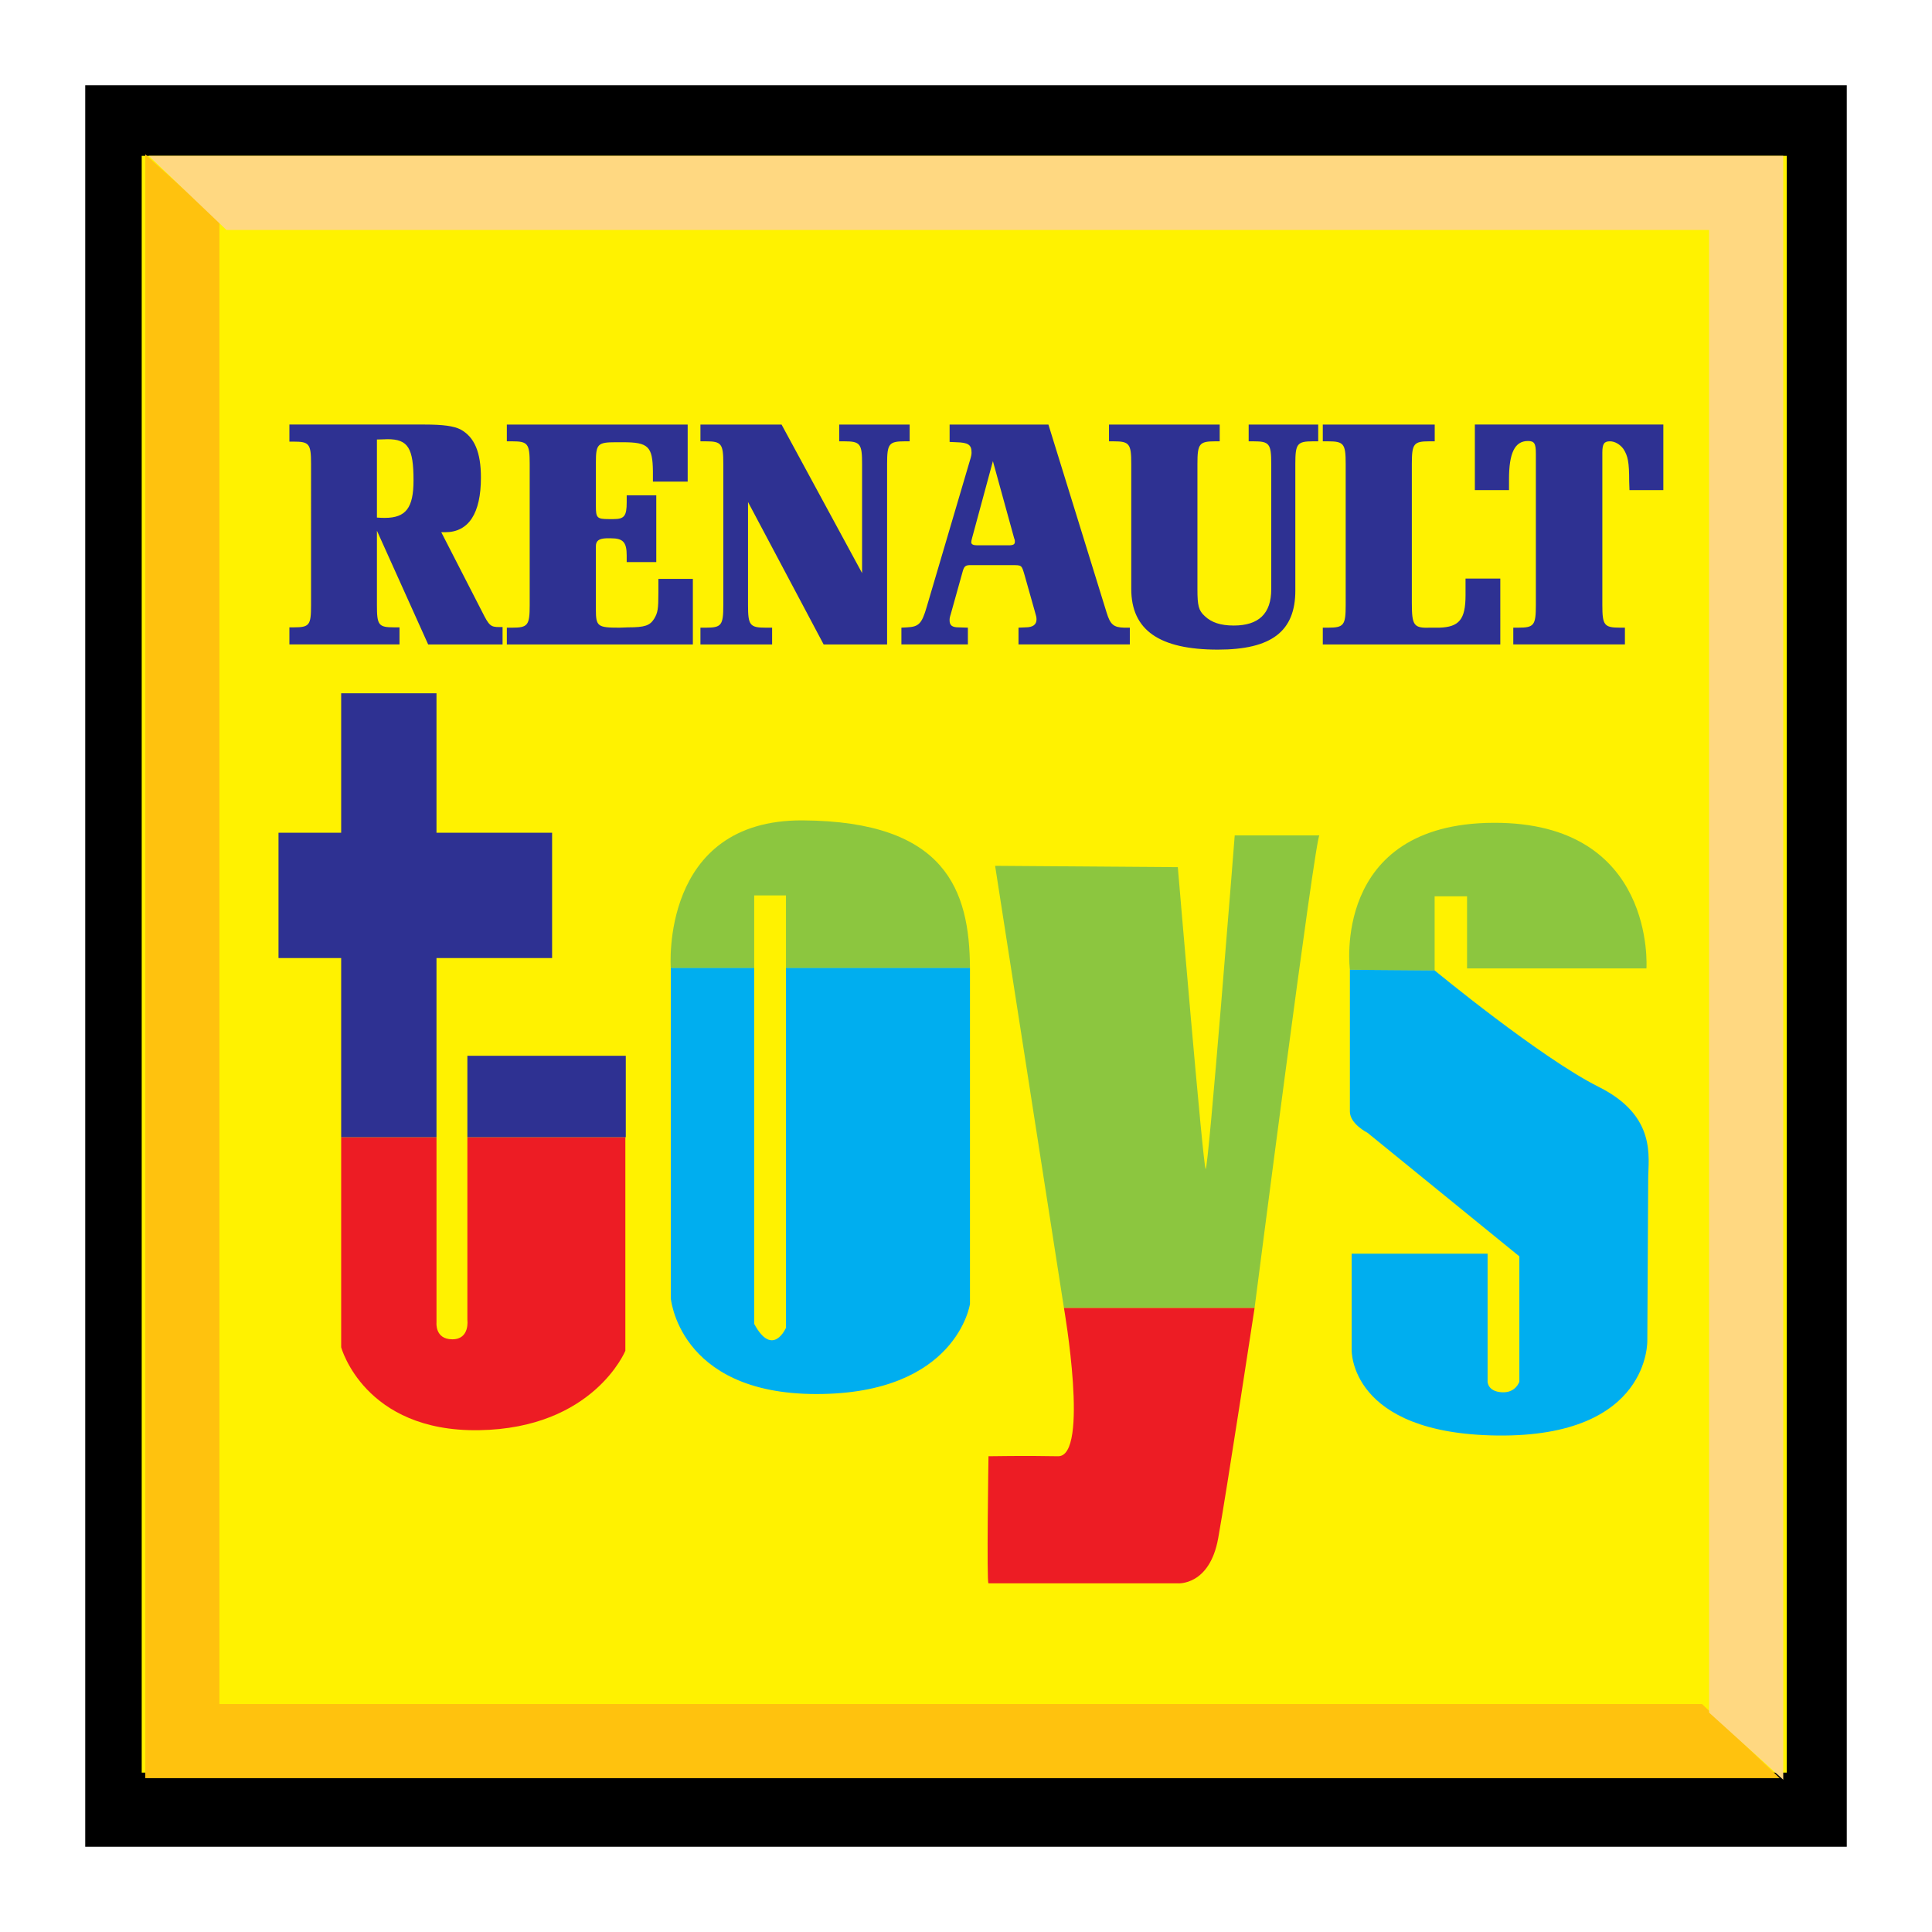
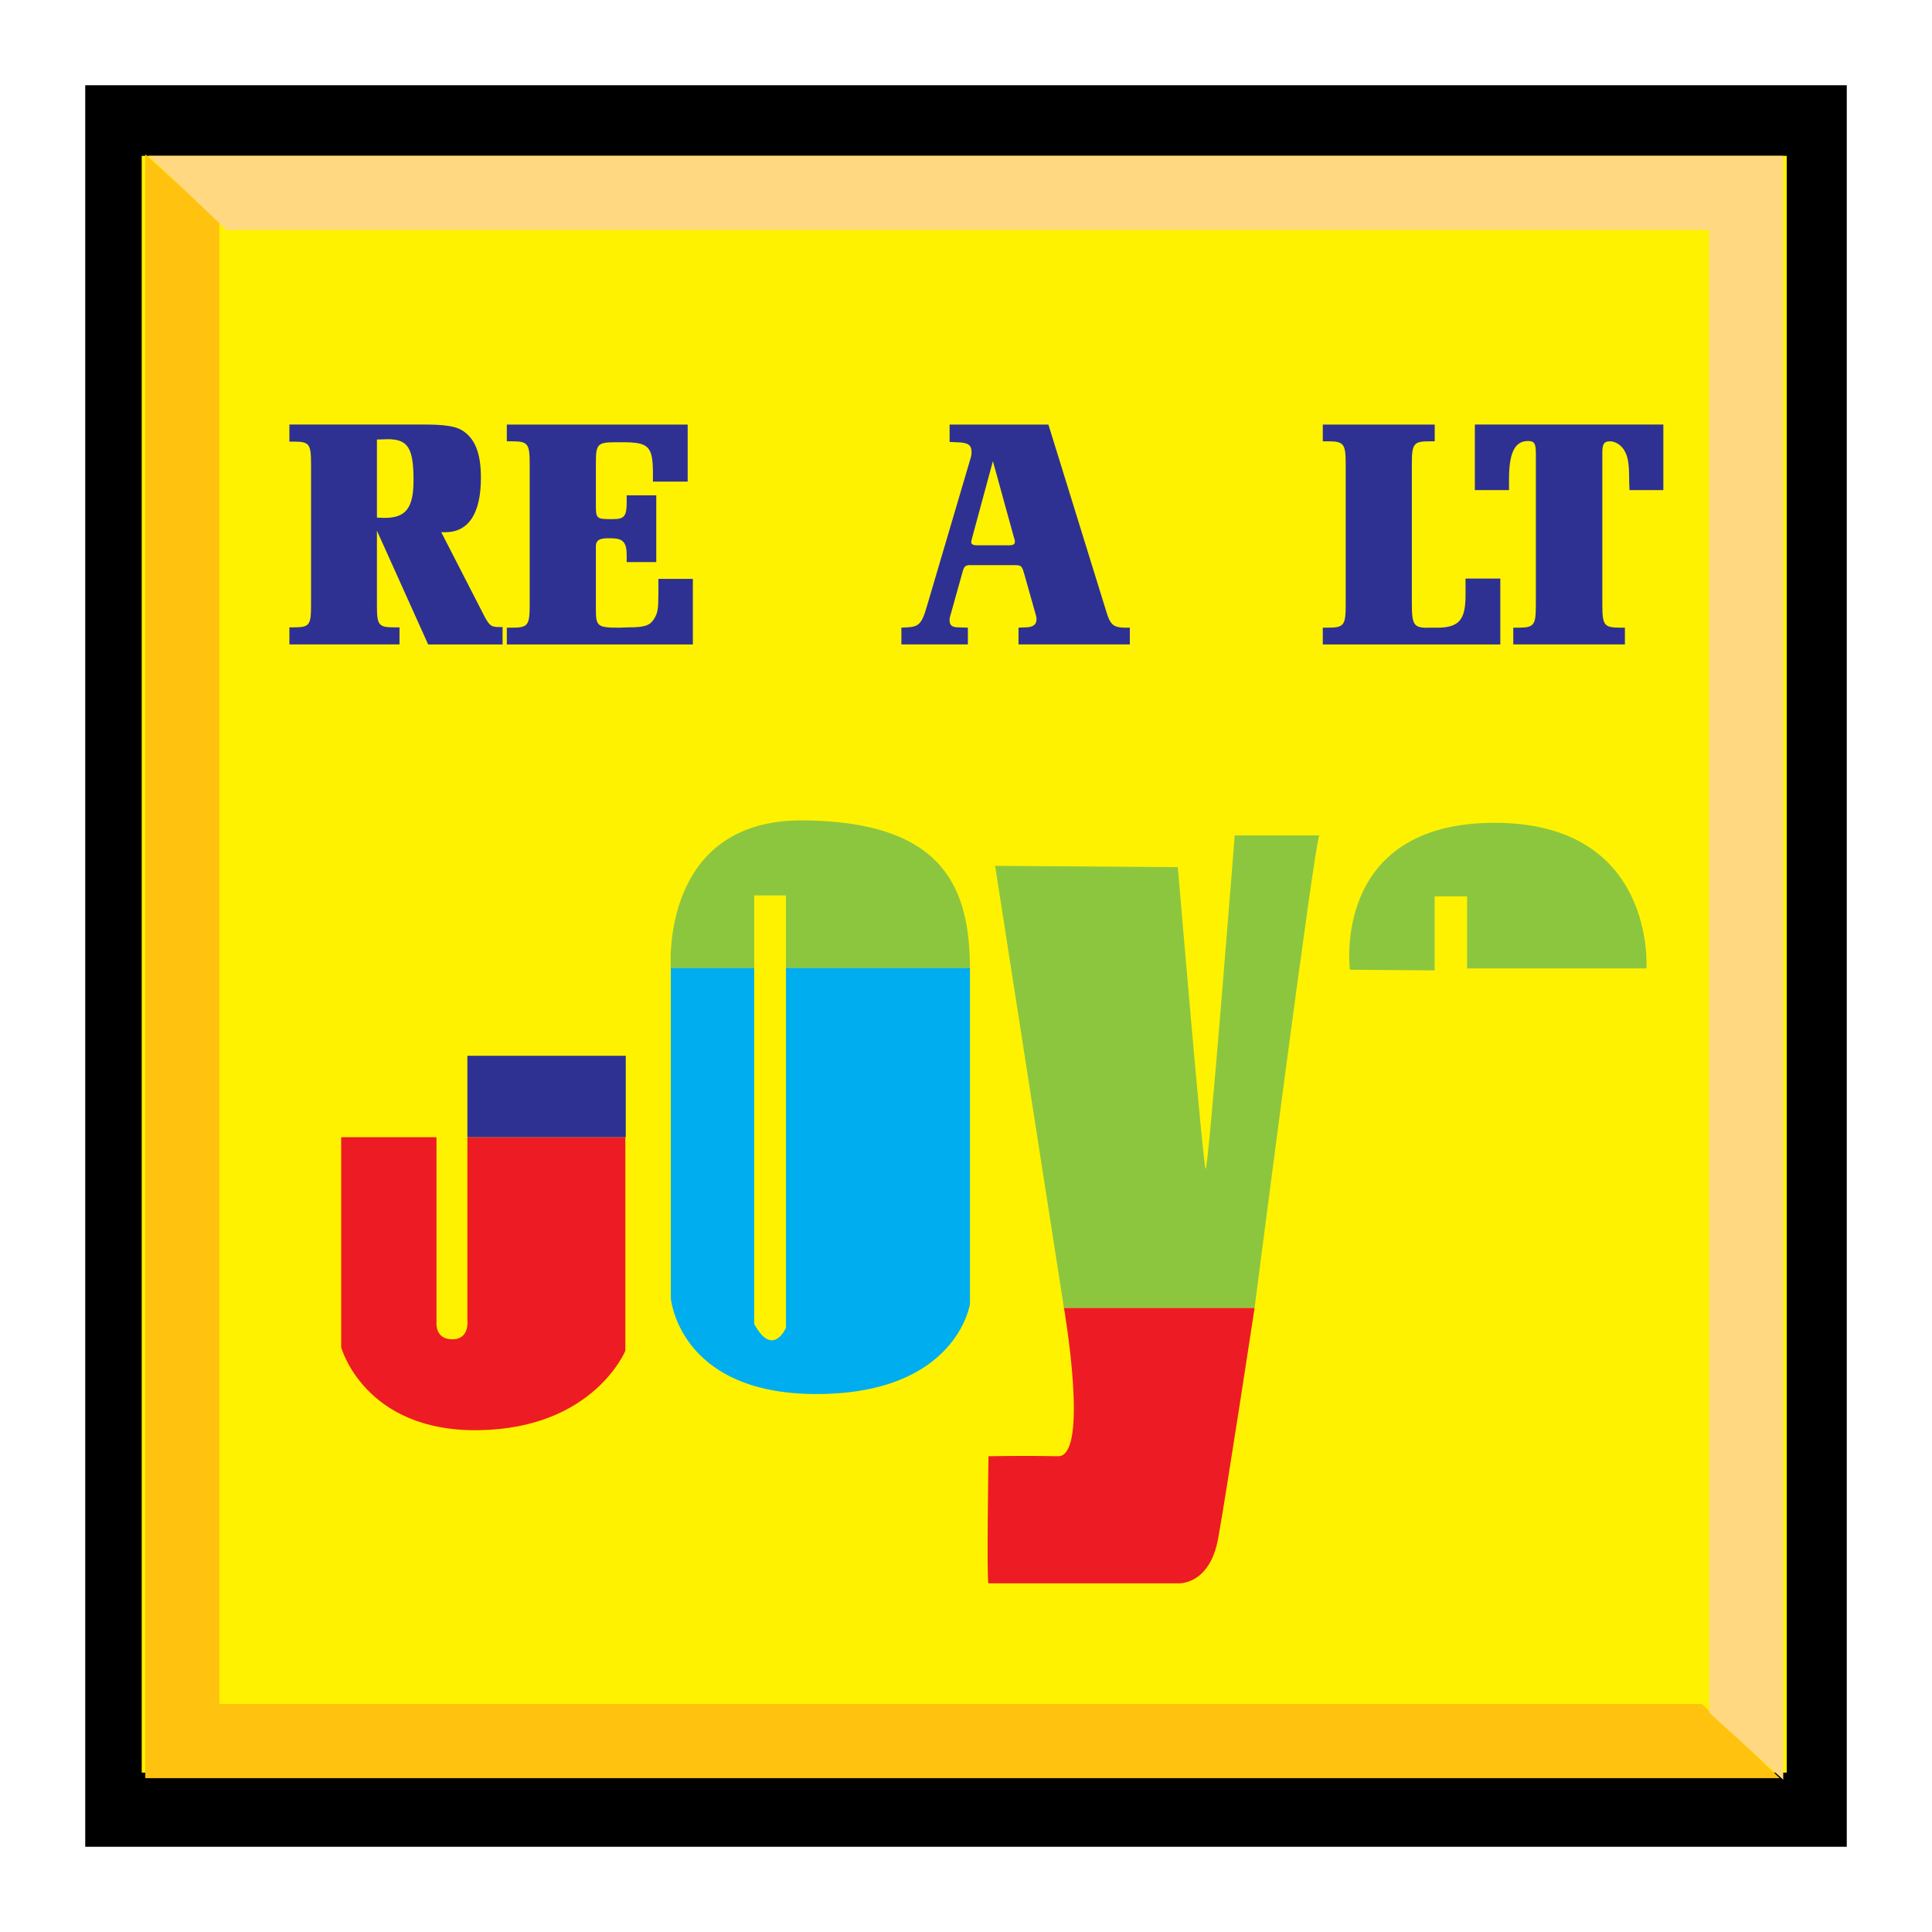
<svg xmlns="http://www.w3.org/2000/svg" version="1.0" id="Layer_1" x="0px" y="0px" width="192.756px" height="192.756px" viewBox="0 0 192.756 192.756" enable-background="new 0 0 192.756 192.756" xml:space="preserve">
  <g>
    <polygon fill-rule="evenodd" clip-rule="evenodd" fill="#FFFFFF" points="0,0 192.756,0 192.756,192.756 0,192.756 0,0  " />
    <polygon fill-rule="evenodd" clip-rule="evenodd" points="184.252,184.252 184.252,8.504 8.504,8.504 8.504,184.252    184.252,184.252  " />
    <polygon fill-rule="evenodd" clip-rule="evenodd" fill="#FFF200" points="178.265,176.855 178.265,15.548 14.139,15.548    14.139,176.855 178.265,176.855  " />
    <path fill-rule="evenodd" clip-rule="evenodd" fill="#ED1C24" d="M34.039,134.416c0,0,2.289,8.453,13.736,8.275   c11.447-0.176,14.617-7.924,14.617-7.924v-21.309H46.63v18.227c0,0,0.264,1.938-1.497,1.938c-1.76,0-1.584-1.674-1.584-1.674   v-18.49h-9.51V134.416L34.039,134.416z" />
    <polygon fill-rule="evenodd" clip-rule="evenodd" fill="#2E3192" points="62.435,105.336 62.435,113.459 46.63,113.459    46.63,105.336 62.435,105.336  " />
-     <polygon fill-rule="evenodd" clip-rule="evenodd" fill="#2E3192" points="55.083,83.082 43.548,83.082 43.548,69.17 34.039,69.17    34.039,83.082 27.787,83.082 27.787,95.585 34.039,95.585 34.039,113.459 43.548,113.459 43.548,95.585 55.083,95.585    55.083,83.082  " />
    <path fill-rule="evenodd" clip-rule="evenodd" fill="#00AEEF" d="M66.925,96.554c0,0,0,33.415,0,33.019s0.529,9.51,14.528,9.51   s15.321-8.98,15.321-8.98V96.554H78.416v35.925c0,0-1.321,3.037-3.17-0.396V96.554H66.925L66.925,96.554z" />
    <path fill-rule="evenodd" clip-rule="evenodd" fill="#8CC63F" d="M66.925,96.554c0,0-1.1-14.792,13.164-14.704   c14.264,0.088,16.641,6.956,16.685,14.704H78.416v-7.22h-3.17v7.22H66.925L66.925,96.554z" />
    <path fill-rule="evenodd" clip-rule="evenodd" fill="#8CC63F" d="M99.283,86.384l18.228,0.132c0,0,2.509,29.716,2.773,30.113   c0.264,0.396,2.905-33.283,2.905-33.283h8.453c-0.396-0.132-6.473,47.152-6.473,47.152h-19.019L99.283,86.384L99.283,86.384z" />
    <path fill-rule="evenodd" clip-rule="evenodd" fill="#ED1C24" d="M106.151,130.498c0,0,2.576,14.857-0.594,14.791s-6.935,0-6.935,0   s-0.198,12.68,0,12.68s18.888,0,18.888,0s3.169,0.264,4.027-4.49s3.632-22.98,3.632-22.98H106.151L106.151,130.498z" />
    <path fill-rule="evenodd" clip-rule="evenodd" fill="#8CC63F" d="M134.68,96.752c0,0-1.915-14.594,14.33-14.661   c16.246-0.065,15.255,14.529,15.255,14.529h-17.896v-7.198h-3.236v7.396L134.68,96.752L134.68,96.752z" />
-     <path fill-rule="evenodd" clip-rule="evenodd" fill="#00AEEF" d="M143.133,96.818c0,0,10.566,8.717,16.377,11.624   c5.812,2.904,4.931,7.043,4.931,9.156l-0.088,16.113c0,0,0.352,9.691-14.969,9.51c-14.792-0.176-14.528-8.541-14.528-8.541v-9.598   h13.561v12.768c0,0,0,0.969,1.408,1.057c1.409,0.088,1.761-1.057,1.761-1.057v-12.504L136.44,113.02c0,0-1.761-0.881-1.761-2.113   V96.752L143.133,96.818L143.133,96.818z" />
    <path fill-rule="evenodd" clip-rule="evenodd" fill="#2E3192" d="M37.606,52.946v7.424c0,2.008,0.152,2.221,1.734,2.221h0.518   v1.704H28.873v-1.704h0.426c1.582,0,1.734-0.213,1.734-2.221V46.283c0-2.008-0.183-2.222-1.734-2.222h-0.426v-1.704h13.479   c1.887,0,2.921,0.152,3.59,0.487c1.4,0.761,2.039,2.282,2.039,4.808c0,3.56-1.217,5.447-3.56,5.447c-0.183,0-0.213,0-0.396,0   l4.077,7.942c0.7,1.399,0.852,1.521,1.735,1.521h0.304v1.734h-7.424L37.606,52.946L37.606,52.946z M37.606,51.638   c0.304,0.03,0.7,0.03,0.791,0.03c2.1,0,2.86-1.003,2.86-3.742c0-3.225-0.548-4.108-2.586-4.108c-0.182,0-0.669,0.031-1.065,0.031   V51.638L37.606,51.638z" />
    <path fill-rule="evenodd" clip-rule="evenodd" fill="#2E3192" d="M65.476,56.08h-2.951v-0.669c0-1.309-0.366-1.705-1.552-1.705   h-0.487c-0.73,0.031-1.035,0.244-1.035,0.792v0.974v5.355c0,1.674,0.183,1.796,2.343,1.796l0.852-0.031   c1.704,0,2.19-0.183,2.617-0.852c0.365-0.609,0.425-0.974,0.425-2.617v-1.369h3.439v6.542H50.567v-1.673h0.547   c1.552,0,1.734-0.244,1.734-2.252V46.283c0-2.008-0.182-2.252-1.734-2.252h-0.547v-1.673H68.61v5.69h-3.468v-1.035   c-0.031-2.464-0.457-2.891-2.982-2.891h-0.73c-1.795,0-1.978,0.183-1.978,2.008v4.382c0,1.156,0.122,1.278,1.278,1.278h0.487   c1.065,0,1.309-0.305,1.309-1.674v-0.699h2.951V56.08L65.476,56.08z" />
-     <path fill-rule="evenodd" clip-rule="evenodd" fill="#2E3192" d="M82.175,64.296l-7.545-14.21v10.285   c0,2.008,0.182,2.252,1.765,2.252h0.639v1.673h-7.151v-1.673h0.548c1.552,0,1.734-0.244,1.734-2.252V46.283   c0-2.008-0.183-2.252-1.734-2.252h-0.548v-1.673h8.093l8.034,14.818V46.283c0-2.008-0.183-2.252-1.765-2.252h-0.517v-1.673h7.029   v1.673h-0.487c-1.582,0-1.764,0.244-1.764,2.252v18.013H82.175L82.175,64.296z" />
    <path fill-rule="evenodd" clip-rule="evenodd" fill="#2E3192" d="M110.411,61.131c0.365,1.187,0.7,1.46,1.734,1.491h0.578v1.673   h-11.106v-1.673l0.701-0.031c0.729,0,1.095-0.274,1.095-0.791c0-0.213-0.03-0.334-0.183-0.852l-1.004-3.56   c-0.305-1.035-0.274-1.004-1.278-1.004h-3.956h-0.304c-0.396,0.031-0.518,0.152-0.669,0.73l-1.156,4.139   c-0.122,0.396-0.122,0.456-0.122,0.639c0,0.486,0.244,0.699,0.882,0.699l0.943,0.031v1.673h-6.633v-1.673l0.578-0.031   c1.156-0.061,1.46-0.365,1.947-2.038l4.291-14.545c0.152-0.487,0.183-0.67,0.183-0.852c0-0.791-0.335-1.004-1.521-1.035   l-0.669-0.03v-1.734h9.858L110.411,61.131L110.411,61.131z M96.993,53.646c-0.061,0.212-0.091,0.365-0.091,0.456   c0,0.213,0.213,0.304,0.608,0.304h3.104c0.487,0,0.64-0.091,0.64-0.365c0-0.091,0-0.183-0.062-0.304l-2.13-7.729L96.993,53.646   L96.993,53.646z" />
-     <path fill-rule="evenodd" clip-rule="evenodd" fill="#2E3192" d="M129.237,58.91c0,4.078-2.373,5.903-7.729,5.903   c-5.842,0-8.642-1.947-8.642-6.055V46.283c0-2.008-0.183-2.252-1.765-2.252h-0.456v-1.673h11.045v1.673h-0.456   c-1.583,0-1.766,0.244-1.766,2.252v12.506c0,1.644,0.122,2.13,0.73,2.678c0.67,0.639,1.582,0.943,2.891,0.943   c2.495,0,3.743-1.187,3.743-3.621V46.283c0-2.008-0.183-2.252-1.765-2.252h-0.487v-1.673h6.938v1.673h-0.518   c-1.582,0-1.765,0.244-1.765,2.252V58.91L129.237,58.91z" />
    <path fill-rule="evenodd" clip-rule="evenodd" fill="#2E3192" d="M149.685,64.296h-17.709v-1.673h0.517   c1.582,0,1.766-0.244,1.766-2.252V46.283c0-2.008-0.184-2.252-1.766-2.252h-0.517v-1.673h11.167v1.673h-0.548   c-1.552,0-1.735,0.244-1.735,2.252v13.845c0,2.312,0.184,2.556,1.888,2.495h0.852c1.979-0.061,2.617-0.822,2.617-3.226v-1.673   h3.469V64.296L149.685,64.296z" />
    <path fill-rule="evenodd" clip-rule="evenodd" fill="#2E3192" d="M165.952,42.357v6.542h-3.378l-0.03-0.882   c0-1.887-0.122-2.526-0.577-3.226c-0.335-0.456-0.853-0.761-1.339-0.761c-0.579,0-0.762,0.244-0.762,1.126v15.214   c0,2.008,0.183,2.252,1.766,2.252h0.486v1.673h-11.137v-1.673h0.518c1.552,0,1.734-0.244,1.734-2.252V45.248   c0-1.004-0.152-1.248-0.792-1.248c-1.308,0-1.886,1.187-1.886,3.804v1.095h-3.408v-6.542H165.952L165.952,42.357z" />
    <polygon fill-rule="evenodd" clip-rule="evenodd" fill="#FFC20E" points="14.492,15.394 14.492,177.406 177.561,177.406    169.812,170.01 21.888,170.01 21.888,22.086 14.492,15.394  " />
    <polygon fill-rule="evenodd" clip-rule="evenodd" fill="#FFD881" points="177.915,177.561 177.912,15.548 14.844,15.551    22.593,22.946 170.517,22.944 170.519,170.869 177.915,177.561  " />
  </g>
</svg>